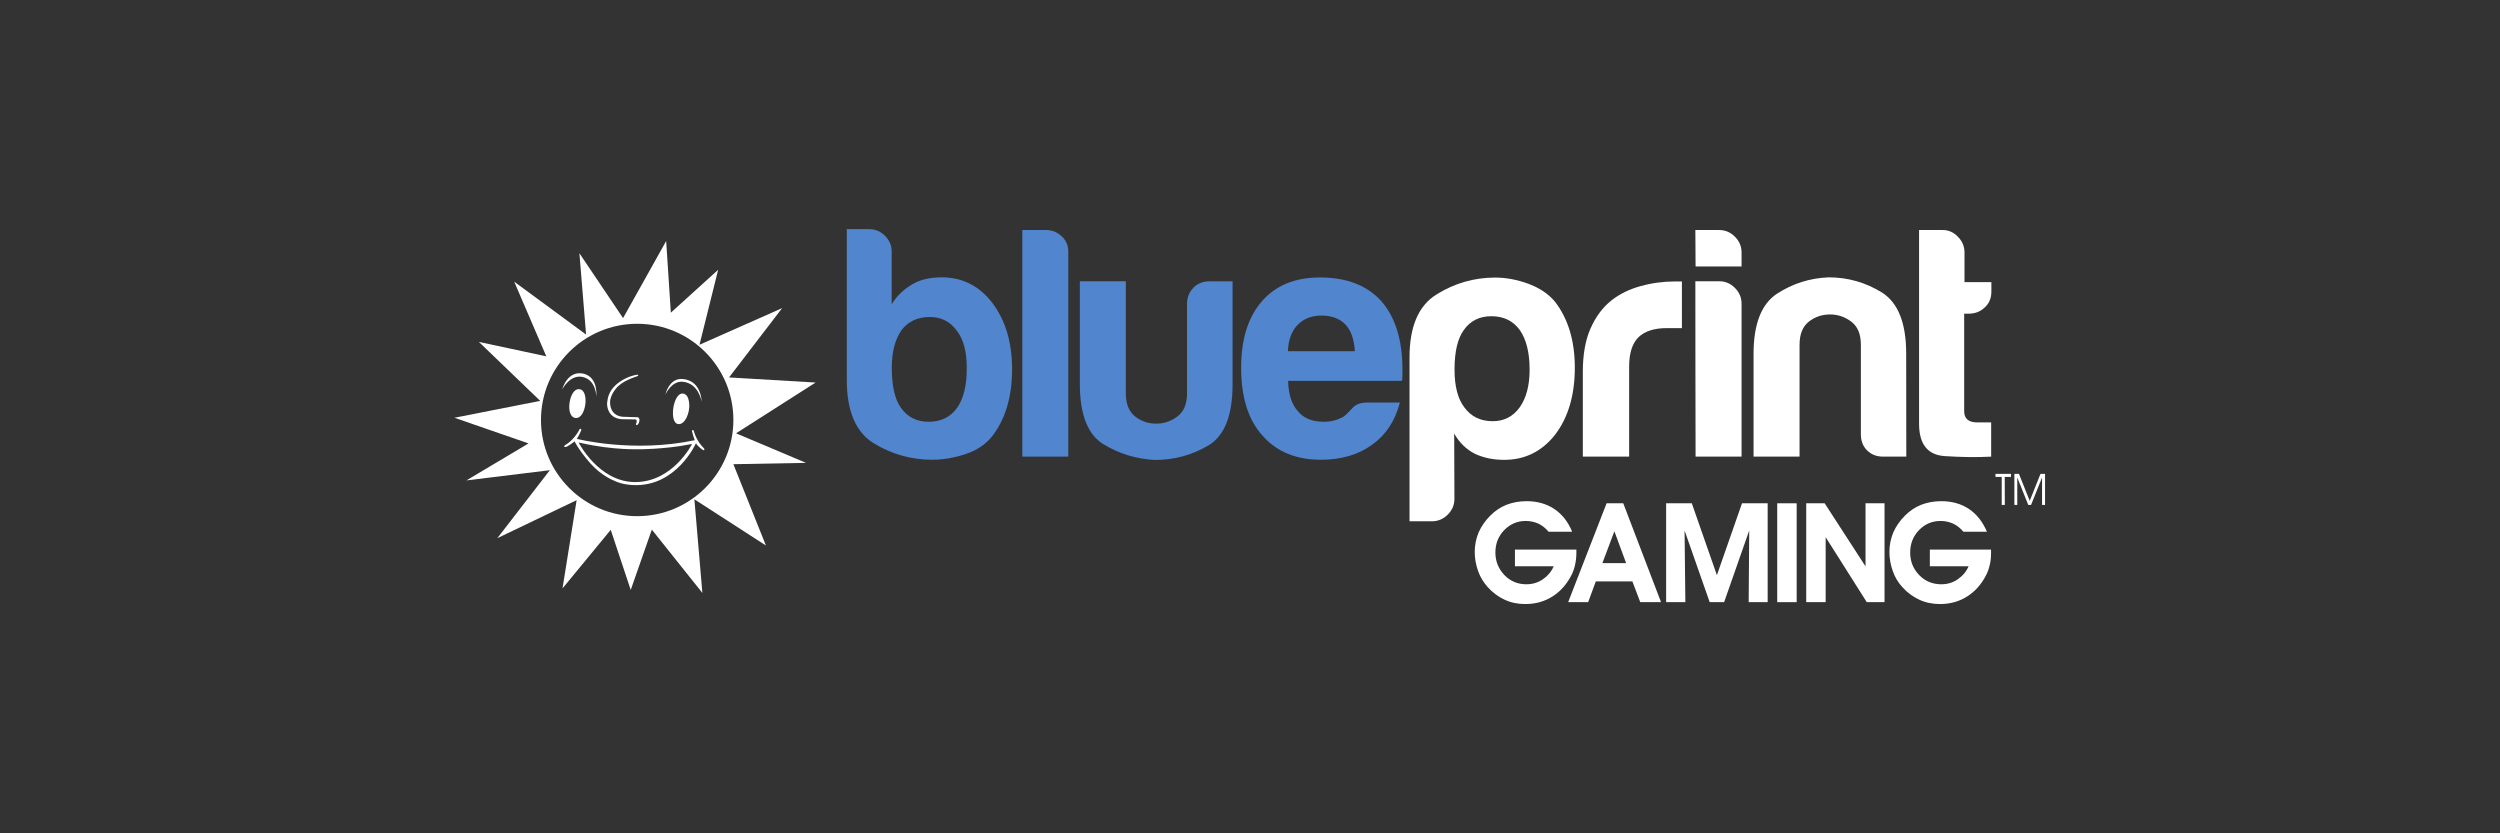
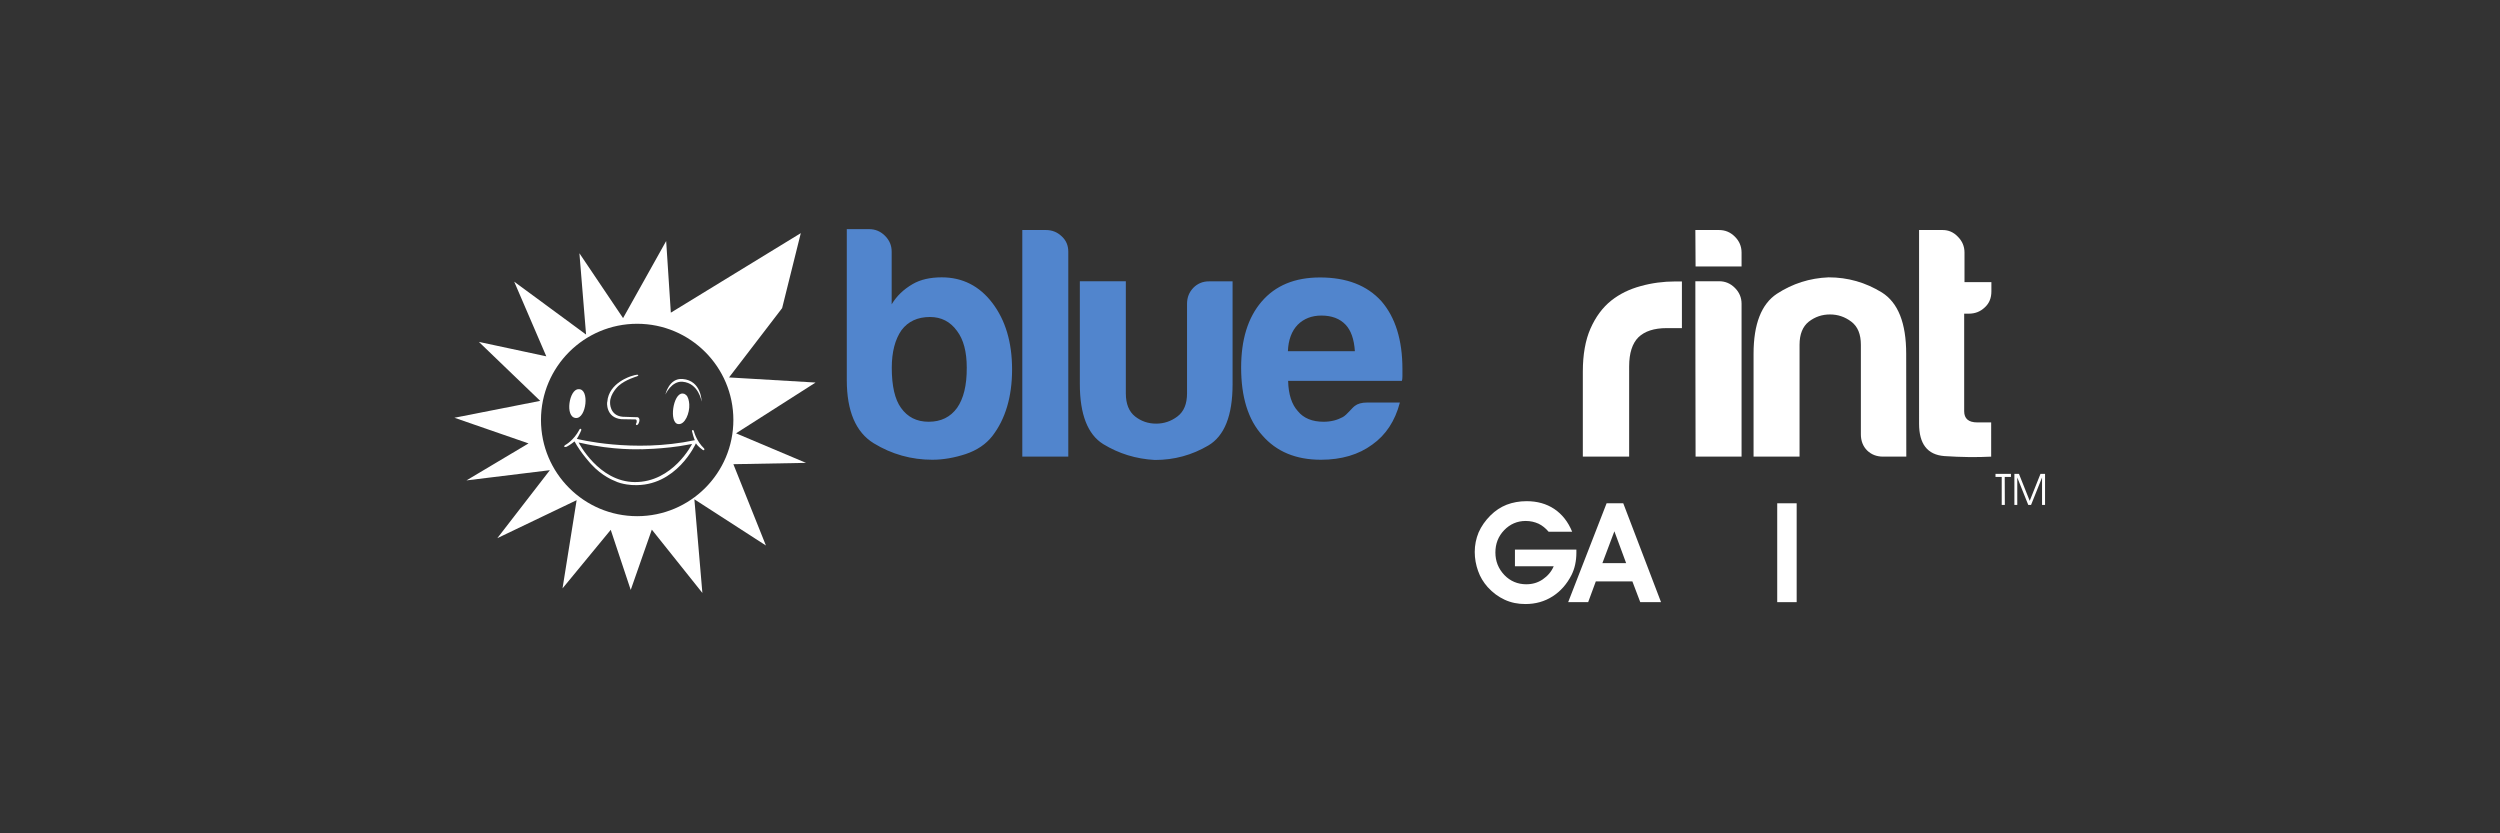
<svg xmlns="http://www.w3.org/2000/svg" xmlns:xlink="http://www.w3.org/1999/xlink" version="1.1" id="Layer_1" x="0px" y="0px" viewBox="0 0 300 100" style="enable-background:new 0 0 300 100;" xml:space="preserve">
  <rect x="0" y="0" width="300" height="100" fill="#333333" stroke="none" />
  <style type="text/css">
	.st0{fill:#080808;}
	.st1{fill:#FFFFFF;}
	.st2{clip-path:url(#SVGID_2_);}
	.st3{fill:url(#path40_2_);}
	.st4{fill:#C7C7C7;}
	.st5{clip-path:url(#SVGID_4_);}
</style>
  <g id="g10" transform="matrix(1.333,0,0,-1.333,0,38.8)">
    <g id="g12" transform="scale(0.1)">
      <path id="path14" class="st1" d="M1424.9-120v76.5c0,15.3,2.3,28.4,6.9,38.8c4.6,10.4,10.8,18.9,18.7,25.2    c7.6,6,16.2,10.2,26.4,13c10,2.8,20.5,4.2,31.2,4.2c0.7,0,1.8,0,3,0c1.2,0,2.1,0,3,0V-4.3h-13.6c-11.5,0-19.9-2.8-25.6-8.3    c-5.5-5.5-8.3-14.3-8.3-26.1V-120L1424.9-120" />
      <path id="path16" class="st1" d="M1526.2,37.9h21.3c5.5,0,10.2-1.9,14.3-6c3.9-3.9,6-8.6,6-14.3V-120h-41.4    C1526.3-120,1526.2,37.9,1526.2,37.9z M1526.2,84h21.3c5.5,0,10.2-1.9,14.3-6c3.9-3.9,6-8.6,6-14.3V51.2h-41.4L1526.2,84    L1526.2,84" />
      <path id="path18" class="st1" d="M1716.1-120h-20.8c-6,0-10.7,1.9-14.5,5.6c-3.7,3.7-5.6,8.6-5.6,14.5v80.6    c0,9.5-2.8,16.4-8.6,20.8c-5.8,4.4-12.2,6.5-19.2,6.5c-7.1,0-13.4-2.1-19.1-6.5c-5.5-4.4-8.3-11.3-8.3-20.8V-120h-41.4v92.6    c0,26.8,7.1,44.8,21,54c14.1,9.2,29.6,14.1,46.5,14.8c17.5,0,33.3-4.6,48-13.6c14.6-9.2,21.9-27.5,21.9-55.2L1716.1-120    L1716.1-120" />
      <path id="path20" class="st1" d="M1792.6-120c-13-0.7-27.2-0.5-42.3,0.5c-15.2,1.2-22.7,10.9-22.7,29.1V84h21.3    c5.1,0,9.7-1.9,13.6-6c3.9-3.9,6-8.6,6-14.3V37.1h24.2v-8.3c0-6-1.9-10.8-6-14.5c-3.9-3.7-8.6-5.6-14.3-5.6h-4.2v-87.8    c0-6.7,3.9-10.1,11.8-10.1h12.5V-120L1792.6-120" />
-       <path id="path22" class="st1" d="M1377-41.7c0,15.3-3,27.3-8.8,35.6c-6,8.3-14.5,12.5-25.6,12.5c-10.8,0-19.1-4.2-24.9-12.5    c-5.5-7.6-8.3-19.4-8.3-35.6c0-15,3-26.3,8.8-33.9c6-8.3,14.5-12.5,25.6-12.5c10.2,0,18.3,4.2,24.3,12.5    C1374-67.2,1377-56,1377-41.7z M1309.3-157.9c0-5.5-1.9-10.2-6-14.3c-3.9-3.9-8.6-6-14.3-6h-20.1v147.6c0,27.7,8.1,46.6,24.3,56.6    c16.2,10.1,33.9,15.2,52.7,15.2c9.9,0,19.9-1.9,30-5.6c10-3.7,18.2-9.2,24-16.2c11.8-15.3,17.8-35.3,17.8-59.2    c0-24.9-6-45.1-17.8-60.5c-11.8-15-27.2-22.6-45.7-22.6c-9.9,0-18.5,1.8-26.1,5.3c-7.9,3.9-14.3,10.1-19,18.4L1309.3-157.9    L1309.3-157.9" />
      <g id="g24">
        <g>
          <defs>
            <path id="SVGID_1_" d="M1159.4-25.1c0.4,10.2,3.4,18.2,8.8,23.8c5.5,5.5,12.7,8.3,21.3,8.3c9.5,0,16.7-2.8,21.9-8.3       c4.8-5.1,7.6-13,8.3-23.8H1159.4z M1243.5,20c-13,14.3-31.4,21.3-55.2,21.3c-22.6,0-40.2-7.2-52.7-21.9       c-12.2-14.3-18.3-34-18.3-59.3c0-26.4,6.3-46.9,19.1-61c12.7-14.6,30.2-21.9,52.7-21.9c18.5,0,34,4.6,46.2,13.6       c12.2,8.6,20.6,21.3,24.9,37.9h-29.6c-4.8,0-8.5-1.1-10.9-3c-2.7-1.9-7.2-8.1-10.9-10.1c-4.8-2.6-10.4-4.2-17.3-4.2       c-10.2,0-18,3.2-23.1,9.5c-5.5,6-8.5,15-8.8,27.3h102.4c0.3,0.7,0.5,2.1,0.5,4.2c0,0.4,0,1.2,0,2.3c0,1.2,0,2.6,0,4.2       C1262.5-15.1,1256.2,5.4,1243.5,20z M1074.2,31.9c-3.7-3.9-5.6-8.6-5.6-14.3V-63c0-9.5-2.8-16.4-8.6-20.8       c-5.8-4.4-12.2-6.5-19.2-6.5c-7.1,0-13.4,2.1-19,6.5c-5.5,4.4-8.3,11.3-8.3,20.8V37.9h-41.4v-92.6c0-27.3,7.1-45.3,21-54       c14.1-8.6,29.6-13.4,46.6-14.3c17.5,0,33.3,4.4,48,13c14.6,8.6,21.9,27,21.9,55.2v92.6h-20.8       C1082.7,37.9,1077.9,35.7,1074.2,31.9z M941.6,84h-21.3v-204h41.4V64.5c0,5.5-1.9,10.2-6,13.9C951.8,82.1,947.1,84,941.6,84z        M861.6-76.1c-6-8.3-14.5-12.5-25.6-12.5c-10.8,0-19,4.2-24.9,12.5c-5.5,7.6-8.3,19.6-8.3,36.1c0,14.3,3,25.6,8.8,33.9       c6,7.9,14.5,11.8,25.6,11.8c10.2,0,18.3-4.2,24.3-12.5c6-7.9,8.8-19,8.8-33.1C870.4-55.8,867.4-67.8,861.6-76.1z M847.8,41.4       c-10.2,0-19-1.9-26.1-6c-8.3-4.8-14.6-10.9-19-18.3v47.4c0,5.5-1.9,10.2-6,14.3c-3.9,3.9-8.6,6-14.3,6h-20.1V-51       c0-28,8.1-47.1,24.3-57c16.2-9.9,33.9-14.8,52.7-14.8c9.9,0,19.9,1.8,30,5.1c10.1,3.4,18.2,8.8,24,16.2       c11.8,15.3,17.8,35.4,17.8,60c0,24.5-6,44.4-17.8,59.9C881.7,33.6,866.5,41.4,847.8,41.4z" />
          </defs>
          <clipPath id="SVGID_2_">
            <use xlink:href="#SVGID_1_" style="overflow:visible;" />
          </clipPath>
          <g id="g26" class="st2">
            <linearGradient id="path40_2_" gradientUnits="userSpaceOnUse" x1="1750.901" y1="-488.561" x2="1752.061" y2="-488.561" gradientTransform="matrix(0 57.49 57.49 0 29099.68 -100842.594)">
              <stop offset="0" style="stop-color:#79D3EC" />
              <stop offset="0.87" style="stop-color:#5185CD" />
              <stop offset="1" style="stop-color:#5185CD" />
            </linearGradient>
            <path id="path40" class="st3" d="M1159.4-25.1c0.4,10.2,3.4,18.2,8.8,23.8c5.5,5.5,12.7,8.3,21.3,8.3c9.5,0,16.7-2.8,21.9-8.3       c4.8-5.1,7.6-13,8.3-23.8H1159.4z M1243.5,20c-13,14.3-31.4,21.3-55.2,21.3c-22.6,0-40.2-7.2-52.7-21.9       c-12.2-14.3-18.3-34-18.3-59.3c0-26.4,6.3-46.9,19.1-61c12.7-14.6,30.2-21.9,52.7-21.9c18.5,0,34,4.6,46.2,13.6       c12.2,8.6,20.6,21.3,24.9,37.9h-29.6c-4.8,0-8.5-1.1-10.9-3c-2.7-1.9-7.2-8.1-10.9-10.1c-4.8-2.6-10.4-4.2-17.3-4.2       c-10.2,0-18,3.2-23.1,9.5c-5.5,6-8.5,15-8.8,27.3h102.4c0.3,0.7,0.5,2.1,0.5,4.2c0,0.4,0,1.2,0,2.3c0,1.2,0,2.6,0,4.2       C1262.5-15.1,1256.2,5.4,1243.5,20z M1074.2,31.9c-3.7-3.9-5.6-8.6-5.6-14.3V-63c0-9.5-2.8-16.4-8.6-20.8       c-5.8-4.4-12.2-6.5-19.2-6.5c-7.1,0-13.4,2.1-19,6.5c-5.5,4.4-8.3,11.3-8.3,20.8V37.9h-41.4v-92.6c0-27.3,7.1-45.3,21-54       c14.1-8.6,29.6-13.4,46.6-14.3c17.5,0,33.3,4.4,48,13c14.6,8.6,21.9,27,21.9,55.2v92.6h-20.8       C1082.7,37.9,1077.9,35.7,1074.2,31.9z M941.6,84h-21.3v-204h41.4V64.5c0,5.5-1.9,10.2-6,13.9C951.8,82.1,947.1,84,941.6,84z        M861.6-76.1c-6-8.3-14.5-12.5-25.6-12.5c-10.8,0-19,4.2-24.9,12.5c-5.5,7.6-8.3,19.6-8.3,36.1c0,14.3,3,25.6,8.8,33.9       c6,7.9,14.5,11.8,25.6,11.8c10.2,0,18.3-4.2,24.3-12.5c6-7.9,8.8-19,8.8-33.1C870.4-55.8,867.4-67.8,861.6-76.1z M847.8,41.4       c-10.2,0-19-1.9-26.1-6c-8.3-4.8-14.6-10.9-19-18.3v47.4c0,5.5-1.9,10.2-6,14.3c-3.9,3.9-8.6,6-14.3,6h-20.1V-51       c0-28,8.1-47.1,24.3-57c16.2-9.9,33.9-14.8,52.7-14.8c9.9,0,19.9,1.8,30,5.1c10.1,3.4,18.2,8.8,24,16.2       c11.8,15.3,17.8,35.4,17.8,60c0,24.5-6,44.4-17.8,59.9C881.7,33.6,866.5,41.4,847.8,41.4" />
          </g>
        </g>
      </g>
      <path id="path42" class="st1" d="M1419.1-203.7c0-0.3,0-0.9,0-1.4c0-0.7,0-1.2,0-1.4c0-3.9-0.4-7.4-1.1-10.6    c-0.7-3.4-1.8-6.4-3.2-9.3c-4.2-8.3-9.9-14.8-17.1-19.4c-7.2-4.6-15.3-6.9-24.5-6.9c-6.7,0-12.9,1.2-18.7,3.9    c-5.6,2.6-10.7,6.3-15.3,11.4c-3.7,4.2-6.7,9-8.6,14.5c-1.9,5.3-3,11.1-3,17.1c0,6.2,1.2,12,3.5,17.6c2.5,5.6,6,10.6,10.6,15.2    c4.4,4.4,9.3,7.6,14.6,9.7c5.5,2.1,11.5,3.2,18,3.2c9.5,0,17.8-2.3,24.9-7c7.1-4.8,12.4-11.5,16.1-20.5h-21.2    c-2.7,3.2-5.7,5.6-9,7.2c-3.5,1.6-7.4,2.5-11.6,2.5c-7.6,0-14.1-2.8-19.4-8.3c-5.3-5.5-7.9-12.2-7.9-20.1c0-7.9,2.7-14.6,8.1-20.3    c5.3-5.5,12-8.3,19.7-8.3c5.5,0,10.4,1.4,14.8,4.4c4.4,3,7.8,6.9,9.9,11.8h-34.9v15H1419.1L1419.1-203.7" />
      <path id="path44" class="st1" d="M1463.9-215.9l-10.6,28.7l-10.8-28.7H1463.9z M1436.6-232.3l-6.9-18.7h-18l34.6,89h15l34-89    h-18.7l-7.1,18.7H1436.6" />
-       <path id="path46" class="st1" d="M1517.2-251h-17.3v89h23.1l22.6-64.7l22.6,64.7h23.1v-89h-17.1l0.5,64.5l-22.6-64.5h-13    l-22.6,64.5L1517.2-251" />
      <path id="path48" class="st1" d="M1599.9-251v89h17.5v-89H1599.9" />
-       <path id="path50" class="st1" d="M1643.1-251H1626v89h16.6l36.8-56.8v56.8h17.1v-89h-16l-37,58.5V-251H1643.1" />
-       <path id="path52" class="st1" d="M1792.4-203.7c0-0.3,0-0.9,0-1.4c0-0.7,0-1.2,0-1.4c0-3.9-0.3-7.4-1.1-10.6    c-0.7-3.4-1.8-6.4-3.2-9.3c-4.2-8.3-9.9-14.8-17.1-19.4c-7.2-4.6-15.3-6.9-24.5-6.9c-6.7,0-12.9,1.2-18.7,3.9    c-5.6,2.6-10.8,6.3-15.3,11.4c-3.9,4.2-6.7,9-8.6,14.5c-1.9,5.3-3,11.1-3,17.1c0,6.2,1.2,12,3.5,17.6c2.5,5.6,6,10.6,10.6,15.2    c4.4,4.4,9.3,7.6,14.6,9.7c5.5,2.1,11.5,3.2,18,3.2c9.5,0,17.8-2.3,24.9-7c7.1-4.8,12.3-11.5,16.2-20.5h-21.2    c-2.7,3.2-5.7,5.6-9,7.2c-3.5,1.6-7.4,2.5-11.6,2.5c-7.6,0-14.1-2.8-19.4-8.3c-5.3-5.5-7.9-12.2-7.9-20.1c0-7.9,2.6-14.6,8.1-20.3    c5.3-5.5,12-8.3,19.8-8.3c5.5,0,10.4,1.4,14.8,4.4c4.4,3,7.8,6.9,9.9,11.8h-34.9v15H1792.4L1792.4-203.7" />
      <path id="path54" class="st1" d="M1804.8-163.5h-2.8v25.2h-5.6v2.8h13.9v-2.8h-5.6L1804.8-163.5L1804.8-163.5" />
      <path id="path56" class="st1" d="M1813.4-163.5v28h4.1l9.7-24.3l9.7,24.3h4.1v-28h-2.7v24.7l-9.9-24.7h-2.5l-9.9,24.7v-24.7    H1813.4L1813.4-163.5" />
-       <path id="path58" class="st1" d="M573.6-173.6c-47.8,0-86.6,38.8-86.6,86.6s38.8,86.6,86.6,86.6c47.8,0,86.6-38.8,86.6-86.6    S621.4-173.6,573.6-173.6z M734.2-53.3l-77.9,4.6l47.8,62.4l-74.4-33l16.8,67.5L603.9,9.6l-4.2,64.5L560.9,4.7l-39.3,58.4l6-73.2    l-64.7,47.6l28.9-67.2l-60.7,13l55.2-53.1l-77.2-15.2l66.7-23.1l-55.9-33.3l75.1,9.2l-47.3-61.2l71.4,34.2l-12.7-79.4l43.4,52.7    l18-54.1l19,54.3l45.5-57l-7.2,84.3l64.4-41.6l-29.3,73.2l65.4,1.2l-63,26.6L734.2-53.3" />
+       <path id="path58" class="st1" d="M573.6-173.6c-47.8,0-86.6,38.8-86.6,86.6s38.8,86.6,86.6,86.6c47.8,0,86.6-38.8,86.6-86.6    S621.4-173.6,573.6-173.6z M734.2-53.3l-77.9,4.6l47.8,62.4l16.8,67.5L603.9,9.6l-4.2,64.5L560.9,4.7l-39.3,58.4l6-73.2    l-64.7,47.6l28.9-67.2l-60.7,13l55.2-53.1l-77.2-15.2l66.7-23.1l-55.9-33.3l75.1,9.2l-47.3-61.2l71.4,34.2l-12.7-79.4l43.4,52.7    l18-54.1l19,54.3l45.5-57l-7.2,84.3l64.4-41.6l-29.3,73.2l65.4,1.2l-63,26.6L734.2-53.3" />
      <path id="path60" class="st1" d="M571.3-142.9c-32.4,0.3-50.4,35.6-50.4,35.6l2.5-0.5c28.6-6.5,51.8-5.6,54.8-5.5    c-7-0.2,20.3-0.2,42,4.2l2.8,0.5C623.2-108.3,605.9-143.2,571.3-142.9z M633.9-112.7c-7.2,6.9-9.2,15.5-9.2,15.5    c-0.3,1.4-1.2,1.1-1.2,1.1c-0.9-0.2-0.5-1.2-0.5-1.2c1.6-6.4,2.5-7.9,2.5-7.9c-55.9-11.8-106.2,1.2-106.2,1.2    c2.3,3.7,3.9,7.6,3.9,7.6c0.4,1.2-0.4,1.4-0.4,1.4c-0.9,0.4-1.2-0.7-1.2-0.7c-5.3-10-12.7-13.8-12.7-13.8l0,0c0,0-1.4-0.9-0.9-1.6    c0,0,0.4-0.5,2.1,0l0,0c3.5,1.8,7.1,4.8,7.1,4.8c5.6-10.4,14.8-20.3,14.8-20.3c10-11.1,21-15.1,21-15.1c7.2-3.7,16.9-3.9,16.9-3.9    c39-1.9,56.6,37.6,56.6,37.6c1.8-3,6.2-6,6.2-6C634.8-114.9,633.9-112.7,633.9-112.7" />
      <path id="path62" class="st1" d="M559.3-86.3c0.7,0,11.8-0.2,11.8-0.2c3.2,0.5,1.8-3.3,1.8-3.3c-1.1-1.4,0.2-1.8,0.2-1.8    c1.8,0,2.5,3.7,2.5,3.7c0.5,4.1-2.8,3.4-2.8,3.4l-12.3,0.4c-12,1.1-11.3,13-11.3,13c0,7.9,7.6,14.8,7.6,14.8    c6,5.5,16.7,8.6,16.7,8.6c1.4,0.7,1.1,1.1,1.1,1.1c-0.4,1.1-6.2-0.9-6.2-0.9s-20.4-5.8-21.7-23.1    C546.3-70.8,545.2-84.9,559.3-86.3" />
-       <path id="path64" class="st1" d="M506.1-59.5c0,0,7.1,14.1,18.9,11.1c11.8-3,11.8-17.5,11.8-17.5s2.1,16.9-11.1,20.5    C510.7-41.7,506.1-59.5,506.1-59.5" />
      <path id="path66" class="st1" d="M614.5-50.1c17.1-1.4,17.1-20.3,17.1-20.3s-2.6,16.6-17.1,17.8c-10,0.9-15.5-11.5-15.5-11.5    S602.2-49.1,614.5-50.1" />
      <path id="path74" class="st1" d="M520.7-59.3c-8.3,0-12.3-25-2.5-25.9C527.9-86.3,531.1-58.4,520.7-59.3" />
      <path id="path76" class="st1" d="M518.4-63c0,0-2.3-1.2-2.8-5.1c-0.5-3.9-0.5-4.8-0.5-4.8s0.9-0.7,1.9-0.4    c1.1,0.2,2.1,1.2,2.1,1.2s-0.4,1.1,0.2,4.2c0.7,3,1.4,4.8,1.4,4.8s-0.5,0.2-1.1,0.4C519.1-62.8,518.4-63,518.4-63" />
      <path id="path78" class="st1" d="M620.5-72.9c-0.2,3.3-1.1,6.9-2.8,8.3c0,0-1.1,0.9-1.6,1.1c-0.5,0.2-1.6,0.3-1.6,0.3    c-8.6,0.5-12.5-26.6-3.9-27.5C616.6-91.4,621-80.8,620.5-72.9" />
      <path id="path80" class="st1" d="M612.2-66.5c0,0-2.3-1.2-2.8-5.1c-0.5-3.9-0.5-4.8-0.5-4.8s0.9-0.7,1.9-0.3    c1.1,0.2,2.1,1.2,2.1,1.2s-0.4,1.1,0.2,4.2c0.7,3,1.4,4.8,1.4,4.8s-0.5,0.2-1.1,0.4C612.9-66.4,612.2-66.5,612.2-66.5" />
    </g>
  </g>
</svg>